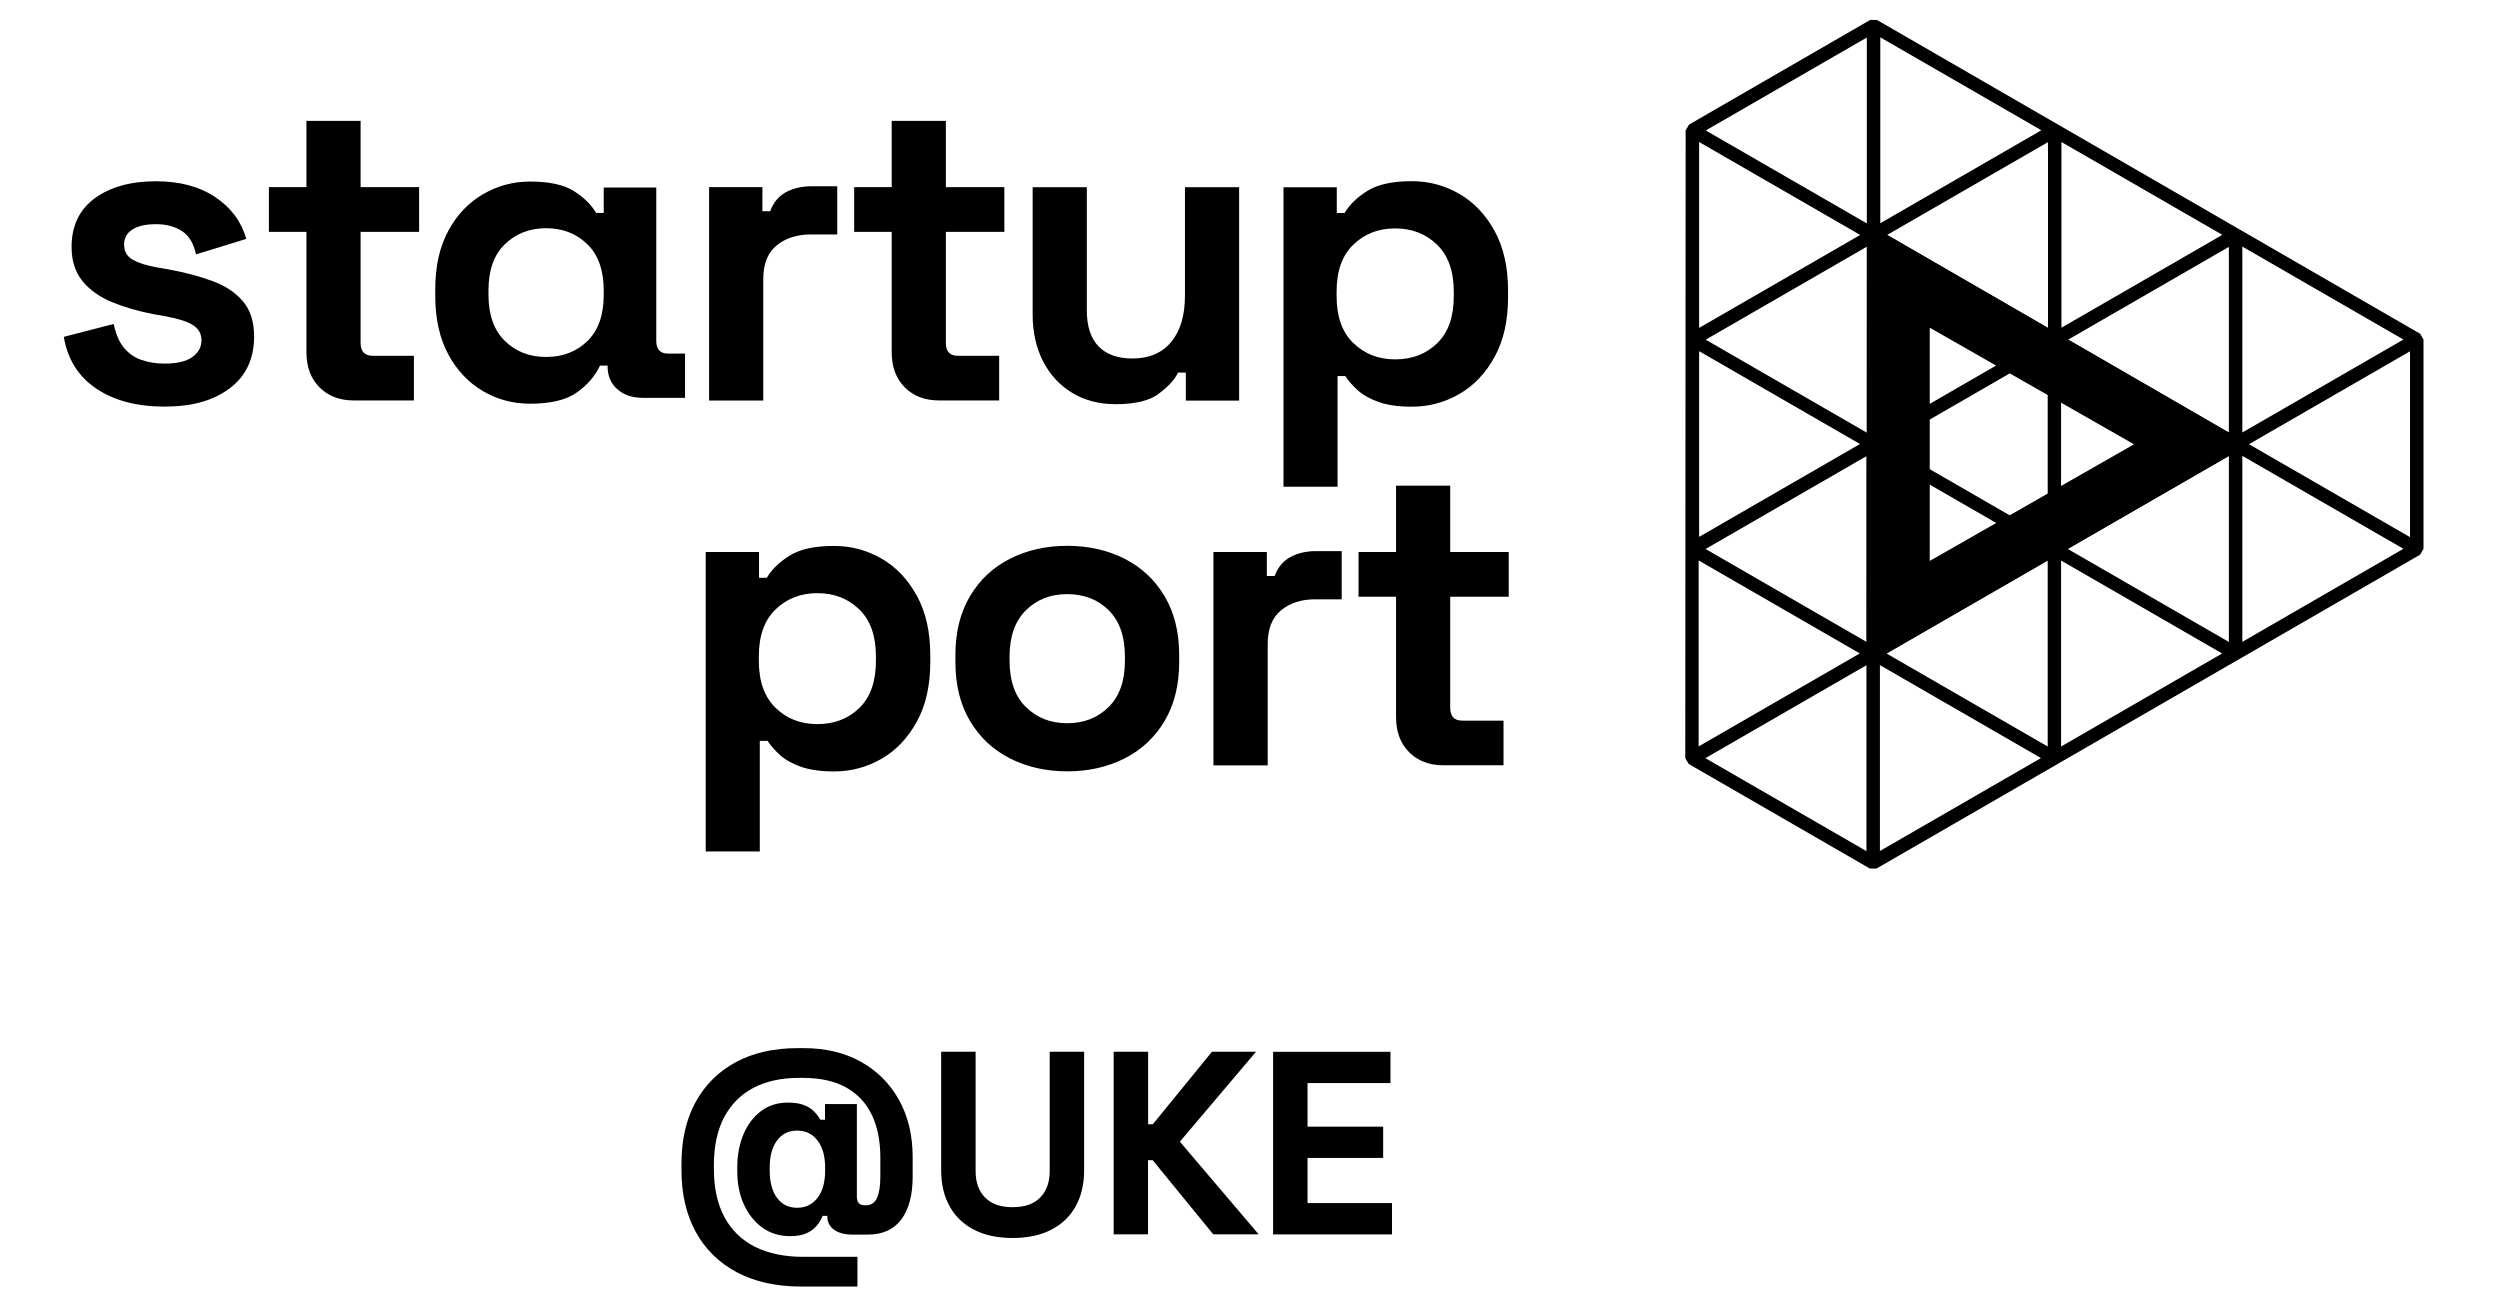
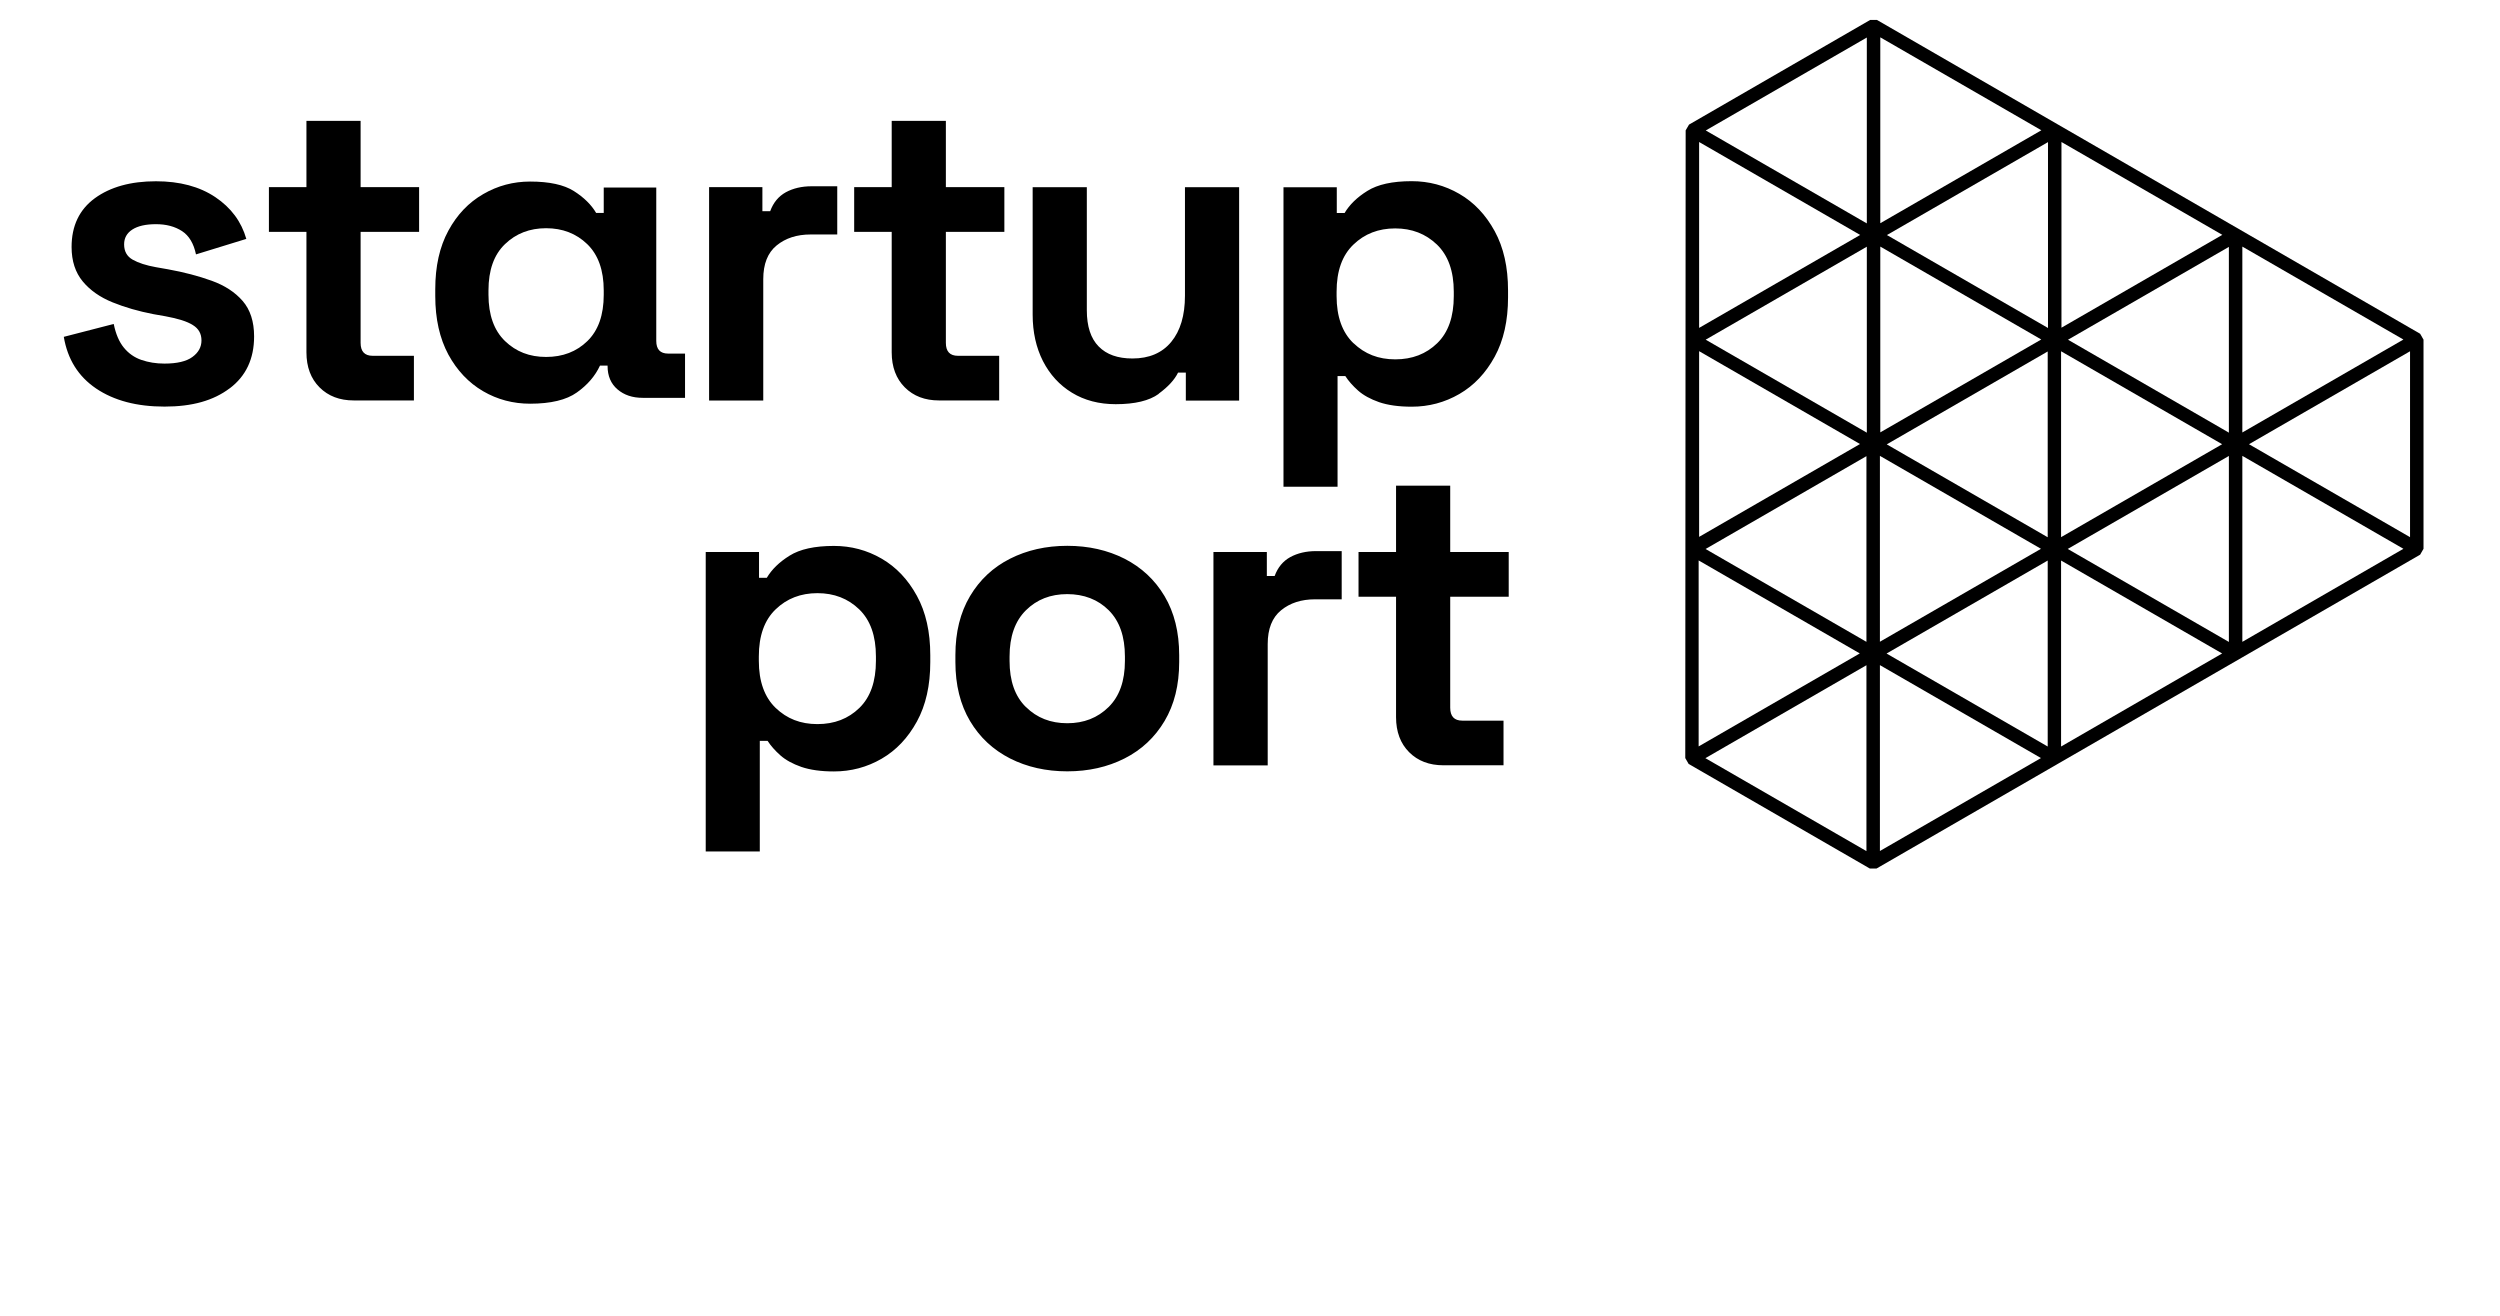
<svg xmlns="http://www.w3.org/2000/svg" id="uuid-4416bd0d-6f16-406e-a29c-7b6862e515e5" data-name="uuid-e3f30755-e27b-434f-8c34-6361d0d218ad" viewBox="0 0 259.84 136.76">
  <defs>
    <style>
      .uuid-a715876d-555b-431c-a87e-1cb631206180 {
        fill: none;
      }

      .uuid-2f4deb73-a226-463c-9cb2-5e8259ae4cbf {
        clip-path: url(#uuid-d87cc688-039e-4f95-948c-e9b60a44986c);
      }

      .uuid-e917518c-8c38-4918-b40d-5d15a4bc6e07 {
        clip-path: url(#uuid-39c4b1b5-04a4-493f-8136-5997a45a1206);
      }

      .uuid-85045952-f838-42b4-9bc3-3d80ac7db9f0 {
        clip-path: url(#uuid-cdf67750-f5ca-45a7-bdf3-84addd0f6e0a);
      }
    </style>
    <clipPath id="uuid-39c4b1b5-04a4-493f-8136-5997a45a1206">
      <rect class="uuid-a715876d-555b-431c-a87e-1cb631206180" width="259.84" height="136.76" />
    </clipPath>
    <clipPath id="uuid-cdf67750-f5ca-45a7-bdf3-84addd0f6e0a">
      <rect class="uuid-a715876d-555b-431c-a87e-1cb631206180" width="259.84" height="136.76" />
    </clipPath>
    <clipPath id="uuid-d87cc688-039e-4f95-948c-e9b60a44986c">
      <rect class="uuid-a715876d-555b-431c-a87e-1cb631206180" width="259.84" height="136.76" />
    </clipPath>
  </defs>
  <g class="uuid-e917518c-8c38-4918-b40d-5d15a4bc6e07">
    <g>
      <g class="uuid-85045952-f838-42b4-9bc3-3d80ac7db9f0">
-         <path d="M144.68,128.29v-3.25h-8.78v-4.69h7.86v-3.25h-7.86v-4.53h8.62v-3.25h-12.2v18.98h12.37,0ZM119.32,128.29v-7.7h.49l6.29,7.7h4.72l-8.19-9.63,7.92-9.35h-4.58l-6.15,7.54h-.49v-7.54h-3.58v18.98h3.58,0ZM109.25,127.82c1.11-.57,1.96-1.38,2.55-2.44s.88-2.31.88-3.76v-12.31h-3.58v12.42c0,1.16-.33,2.07-.99,2.74s-1.61,1-2.86,1-2.2-.33-2.86-1-.99-1.58-.99-2.74v-12.42h-3.58v12.31c0,1.45.29,2.7.88,3.76.59,1.06,1.44,1.87,2.55,2.44s2.44.85,4,.85,2.89-.28,4-.85M80.76,124.5c-.51-.69-.76-1.63-.76-2.82v-.32c0-1.19.25-2.13.76-2.82.51-.69,1.2-1.03,2.09-1.03s1.59.34,2.12,1.03.79,1.63.79,2.82v.32c0,1.19-.26,2.13-.79,2.82s-1.23,1.03-2.12,1.03-1.58-.34-2.09-1.03M89.12,133.72v-3.09h-5.64c-1.95,0-3.62-.35-5.01-1.04-1.38-.7-2.44-1.72-3.17-3.08s-1.1-3.02-1.1-4.99v-.43c0-1.97.36-3.63,1.07-4.98.72-1.34,1.73-2.36,3.05-3.05,1.32-.69,2.89-1.03,4.72-1.03h.38c1.82,0,3.34.33,4.53,1,1.19.67,2.08,1.62,2.67,2.86.59,1.24.88,2.72.88,4.44v1.95c0,.99-.12,1.74-.35,2.24-.24.5-.62.75-1.14.75h-.11c-.31,0-.52-.08-.65-.23s-.19-.38-.19-.69v-9.6h-3.31v1.63h-.49c-.18-.32-.41-.62-.68-.89-.27-.27-.62-.49-1.06-.65-.43-.16-.98-.24-1.65-.24-1.07,0-1.99.3-2.78.89-.79.6-1.39,1.4-1.82,2.41-.42,1.01-.64,2.15-.64,3.42v.43c0,1.25.22,2.38.67,3.39s1.08,1.82,1.9,2.43c.83.61,1.81.91,2.94.91.67,0,1.22-.1,1.65-.28.43-.19.79-.45,1.07-.77.28-.32.49-.68.64-1.06h.49v.05c0,.58.22,1.04.68,1.38.45.34,1.1.52,1.95.52h1.57c1.55,0,2.72-.53,3.5-1.59s1.17-2.53,1.17-4.44v-2.01c0-2.26-.47-4.24-1.41-5.94s-2.26-3.02-3.96-3.98c-1.7-.95-3.69-1.42-5.97-1.42h-.6c-2.49,0-4.65.49-6.45,1.46s-3.2,2.37-4.18,4.16c-.98,1.8-1.46,3.94-1.46,6.41v.65c0,2.48.5,4.62,1.49,6.43.99,1.81,2.42,3.2,4.27,4.19,1.85.98,4.07,1.48,6.66,1.48h5.87Z" />
-       </g>
+         </g>
      <path d="M233.06,66.71v-19.33l16.74,9.66-16.74,9.67h0ZM214.22,77.59v-19.33l16.74,9.66-16.74,9.67h0ZM195.39,88.46v-19.33l16.74,9.66-16.74,9.66h0ZM193.99,69.13v19.33l-16.74-9.66,16.74-9.66ZM194.03,23.22l-16.74-9.66,16.74-9.66v19.33ZM233.06,44.96v-19.33l16.74,9.66-16.74,9.66h0ZM214.92,57.05l16.74-9.66v19.33l-16.74-9.66ZM196.09,67.92l16.74-9.66v19.33l-16.74-9.66ZM193.29,67.92l-16.74,9.66v-19.33l16.74,9.66ZM176.6,36.5l16.72,9.65-16.72,9.65v-19.31ZM195.43,23.21V3.88l16.74,9.66s-16.74,9.66-16.74,9.66ZM212.86,34.09l-16.74-9.66,16.74-9.66v19.33ZM214.26,34.07V14.76l16.72,9.65-16.72,9.65ZM212.15,35.29l-16.72,9.65v-19.31l16.72,9.65ZM193.99,47.4v19.31l-16.72-9.65,16.72-9.65ZM214.94,35.31l16.72-9.65v19.31l-.77-.45-15.95-9.21h0ZM214.22,36.51l16.74,9.66-16.74,9.66s0-19.33,0-19.33ZM196.11,46.18l16.72-9.65v19.31l-16.72-9.65h0ZM195.39,47.38l16.74,9.66-16.74,9.66s0-19.33,0-19.33ZM177.29,35.3l16.74-9.66v19.33s-16.74-9.66-16.74-9.66ZM176.6,34.09V14.76l16.74,9.66-16.74,9.66ZM250.49,55.83l-16.74-9.66,16.74-9.66v19.33ZM251.89,35.3l-.35-.61L195.08,2.07h-.7l-18.83,10.88-.35.6-.04,65.24.35.61,18.83,10.87h.7l56.5-32.62.35-.61v-21.75h0Z" />
-       <path d="M200.57,34.06l21.23,12.12-21.23,12.12v-24.24h0ZM233.76,46.17l-39.72-22.98-.02,45.91s39.75-22.93,39.75-22.93Z" />
      <g class="uuid-2f4deb73-a226-463c-9cb2-5e8259ae4cbf">
        <g>
          <path d="M62.75,30.63c0,2.12-.57,3.72-1.7,4.82-1.13,1.1-2.56,1.65-4.29,1.65s-3.13-.55-4.27-1.65c-1.14-1.1-1.72-2.71-1.72-4.82v-.44c0-2.12.57-3.72,1.72-4.82,1.14-1.1,2.57-1.65,4.27-1.65s3.13.55,4.27,1.65c1.14,1.1,1.72,2.71,1.72,4.82v.44ZM71.2,41.33v-4.58h-1.76c-.82,0-1.23-.44-1.23-1.32v-15.94h-5.46v2.64h-.79c-.5-.85-1.27-1.61-2.31-2.27-1.04-.66-2.56-.99-4.56-.99-1.73,0-3.36.43-4.86,1.3-1.51.87-2.72,2.13-3.63,3.81s-1.36,3.7-1.36,6.08v.71c0,2.38.46,4.4,1.36,6.08.91,1.67,2.12,2.94,3.61,3.81s3.13,1.3,4.89,1.3c2.14,0,3.77-.39,4.86-1.17,1.1-.78,1.9-1.71,2.4-2.79h.79v.05c0,1.03.35,1.84,1.03,2.42.69.59,1.56.88,2.62.88h4.4Z" />
          <path d="M156.27,79.55v-4.65h-4.29c-.83,0-1.25-.45-1.25-1.34v-11.54h6.08v-4.65h-6.08v-6.89h-5.63v6.89h-3.9v4.65h3.9v12.52c0,1.52.46,2.74,1.36,3.64.91.91,2.09,1.36,3.56,1.36h6.26ZM131.76,79.55v-12.61c0-1.58.46-2.75,1.39-3.51s2.1-1.14,3.53-1.14h2.77v-5.01h-2.68c-1.01,0-1.9.21-2.66.62-.76.42-1.3,1.07-1.63,1.97h-.81v-2.5h-5.55v22.18h5.64ZM106.63,73.49c-1.14-1.12-1.7-2.72-1.7-4.8v-.45c0-2.09.57-3.69,1.7-4.81,1.13-1.12,2.56-1.68,4.29-1.68s3.2.56,4.32,1.68,1.68,2.72,1.68,4.81v.45c0,2.09-.57,3.69-1.7,4.8-1.14,1.12-2.56,1.68-4.29,1.68s-3.16-.56-4.29-1.68M116.88,78.83c1.76-.89,3.15-2.19,4.16-3.89,1.01-1.7,1.52-3.74,1.52-6.13v-.72c0-2.38-.51-4.43-1.52-6.13-1.01-1.7-2.4-2.99-4.16-3.89-1.76-.89-3.74-1.34-5.95-1.34s-4.19.45-5.95,1.34c-1.76.89-3.15,2.19-4.16,3.89-1.01,1.7-1.52,3.74-1.52,6.13v.72c0,2.38.51,4.43,1.52,6.13s2.4,2.99,4.16,3.89c1.76.89,3.74,1.34,5.95,1.34s4.19-.45,5.95-1.34M80.62,73.58c-1.16-1.12-1.75-2.75-1.75-4.9v-.45c0-2.15.58-3.78,1.75-4.9,1.16-1.12,2.61-1.68,4.34-1.68s3.18.56,4.34,1.68,1.74,2.75,1.74,4.9v.45c0,2.15-.57,3.78-1.72,4.9-1.15,1.12-2.6,1.68-4.36,1.68s-3.17-.56-4.34-1.68M78.97,88.49v-11.49h.81c.33.51.77,1.01,1.32,1.5.55.49,1.28.89,2.19,1.21.91.31,2.03.47,3.38.47,1.79,0,3.44-.44,4.96-1.32,1.52-.88,2.74-2.17,3.67-3.87.93-1.7,1.39-3.76,1.39-6.17v-.72c0-2.42-.46-4.47-1.39-6.17s-2.15-2.99-3.67-3.87c-1.52-.88-3.17-1.32-4.96-1.32-2,0-3.53.34-4.6,1.01-1.08.67-1.86,1.44-2.37,2.3h-.81v-2.68h-5.54v31.13h5.63,0Z" />
          <path d="M140.67,35.67c-1.16-1.12-1.75-2.75-1.75-4.9v-.45c0-2.15.58-3.78,1.75-4.9,1.16-1.12,2.61-1.68,4.34-1.68s3.17.56,4.34,1.68c1.16,1.12,1.75,2.75,1.75,4.9v.45c0,2.15-.57,3.78-1.72,4.9s-2.6,1.68-4.36,1.68-3.17-.56-4.34-1.68M139.02,50.58v-11.49h.81c.33.51.77,1.01,1.32,1.5.55.49,1.28.89,2.19,1.21.91.31,2.03.47,3.38.47,1.79,0,3.44-.44,4.96-1.32,1.52-.88,2.74-2.17,3.67-3.87s1.39-3.76,1.39-6.17v-.72c0-2.42-.46-4.47-1.39-6.17s-2.15-2.99-3.67-3.87c-1.52-.88-3.17-1.32-4.96-1.32-2,0-3.53.34-4.6,1.01-1.08.67-1.86,1.44-2.37,2.3h-.81v-2.68h-5.54v31.13h5.63,0ZM120.43,40.92c.98-.72,1.65-1.45,2.01-2.19h.81v2.91h5.54v-22.18h-5.63v11.27c0,2.06-.48,3.66-1.43,4.81-.95,1.15-2.3,1.72-4.03,1.72-1.52,0-2.69-.41-3.51-1.25-.82-.83-1.23-2.09-1.23-3.76v-12.79h-5.63v13.24c0,1.82.36,3.43,1.07,4.83.72,1.4,1.72,2.5,3.02,3.29,1.29.79,2.81,1.19,4.54,1.19,2,0,3.49-.36,4.47-1.07M103.85,41.63v-4.65h-4.29c-.83,0-1.25-.45-1.25-1.34v-11.54h6.08v-4.65h-6.08v-6.89h-5.63v6.89h-3.9v4.65h3.9v12.52c0,1.52.46,2.74,1.36,3.64.91.91,2.09,1.36,3.56,1.36h6.26ZM79.33,41.63v-12.61c0-1.58.46-2.75,1.39-3.51.93-.76,2.1-1.14,3.53-1.14h2.77v-5.01h-2.68c-1.01,0-1.9.21-2.66.62-.76.42-1.3,1.07-1.63,1.97h-.81v-2.5h-5.54v22.18h5.64ZM43.02,41.63v-4.65h-4.29c-.83,0-1.25-.45-1.25-1.34v-11.54h6.08v-4.65h-6.08v-6.89h-5.63v6.89h-3.9v4.65h3.9v12.52c0,1.52.46,2.74,1.36,3.64.91.91,2.09,1.36,3.56,1.36h6.26ZM23.88,40.36c1.68-1.27,2.53-3.06,2.53-5.39,0-1.55-.4-2.78-1.19-3.69s-1.86-1.61-3.22-2.1c-1.36-.49-2.87-.89-4.54-1.19l-1.25-.22c-1.01-.18-1.82-.44-2.42-.78-.6-.34-.89-.87-.89-1.59,0-.66.28-1.17.85-1.54.57-.37,1.39-.56,2.46-.56s1.97.24,2.71.72c.73.48,1.21,1.28,1.45,2.42l5.23-1.61c-.51-1.79-1.58-3.24-3.22-4.34-1.64-1.1-3.7-1.65-6.17-1.65-2.62,0-4.74.59-6.35,1.76-1.61,1.18-2.42,2.87-2.42,5.07,0,1.46.39,2.65,1.16,3.58.77.93,1.81,1.65,3.09,2.17,1.28.52,2.7.93,4.25,1.23l1.25.22c1.31.24,2.27.54,2.86.92.6.37.89.9.89,1.59s-.31,1.26-.94,1.72c-.62.46-1.6.69-2.91.69-.87,0-1.66-.13-2.39-.38-.73-.25-1.34-.68-1.83-1.28-.49-.6-.84-1.42-1.05-2.46l-5.19,1.34c.39,2.32,1.5,4.11,3.36,5.37,1.85,1.25,4.22,1.88,7.11,1.88s5.09-.63,6.77-1.9" />
        </g>
      </g>
    </g>
  </g>
</svg>